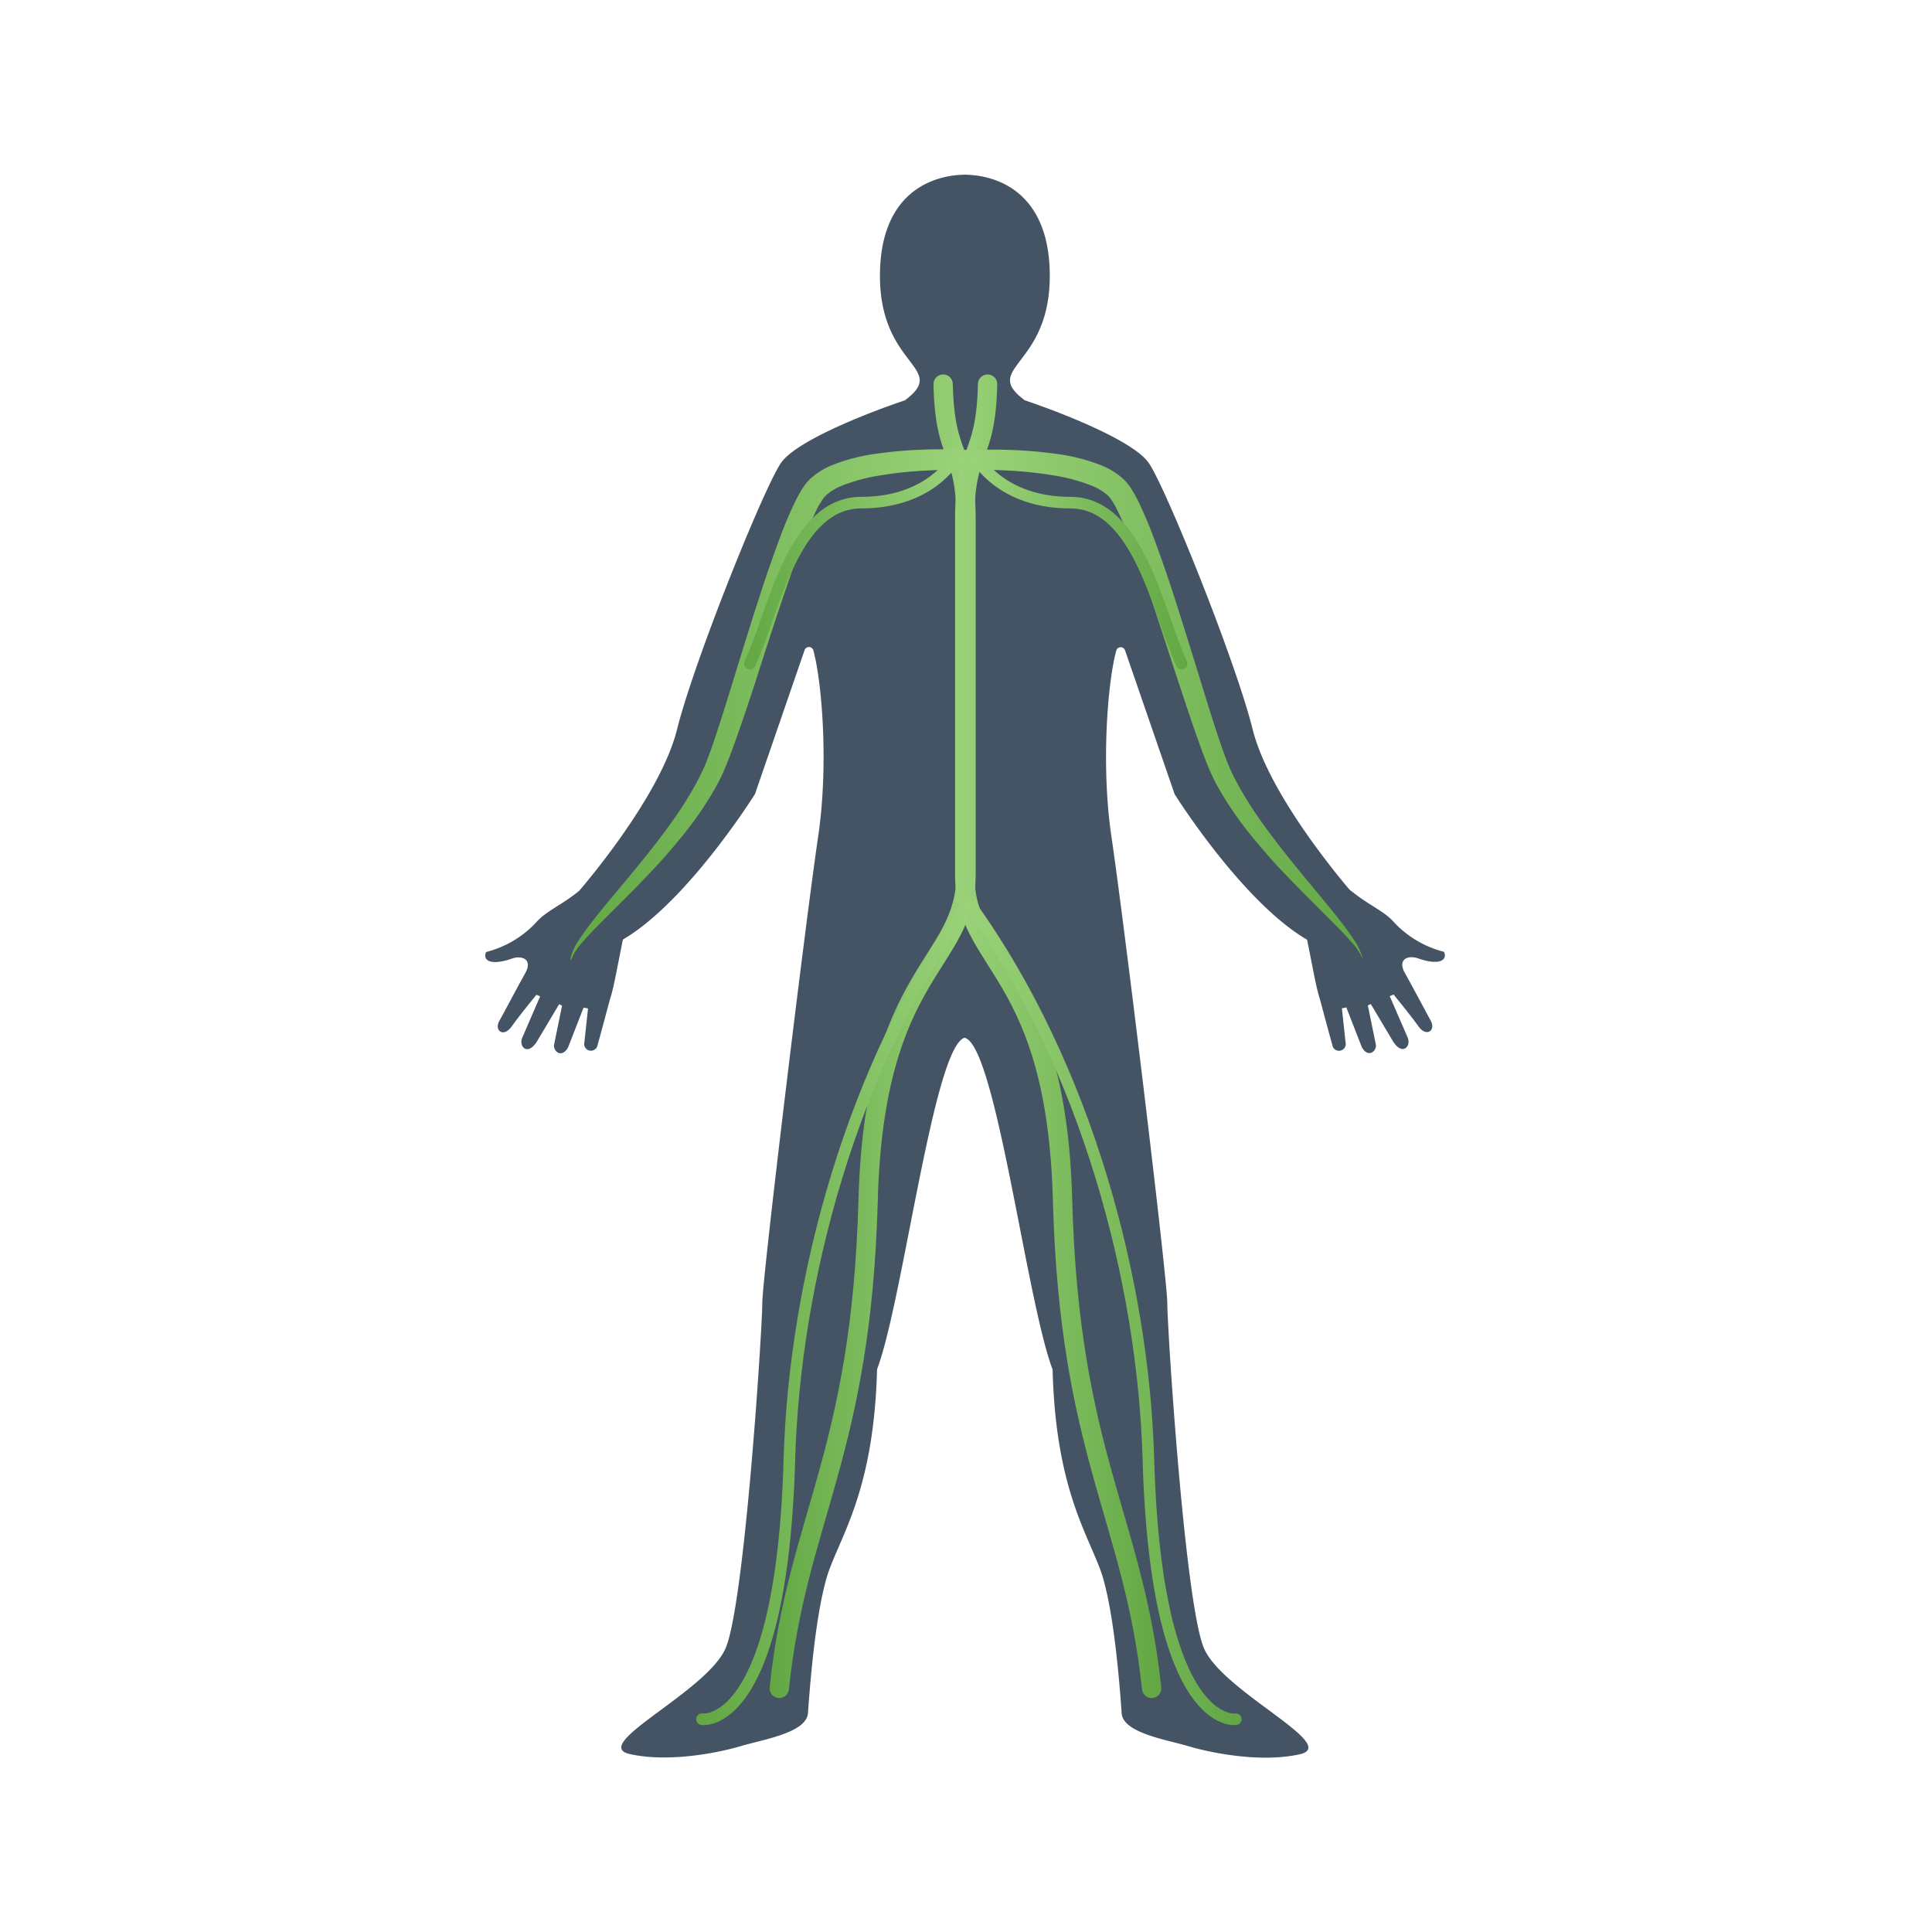
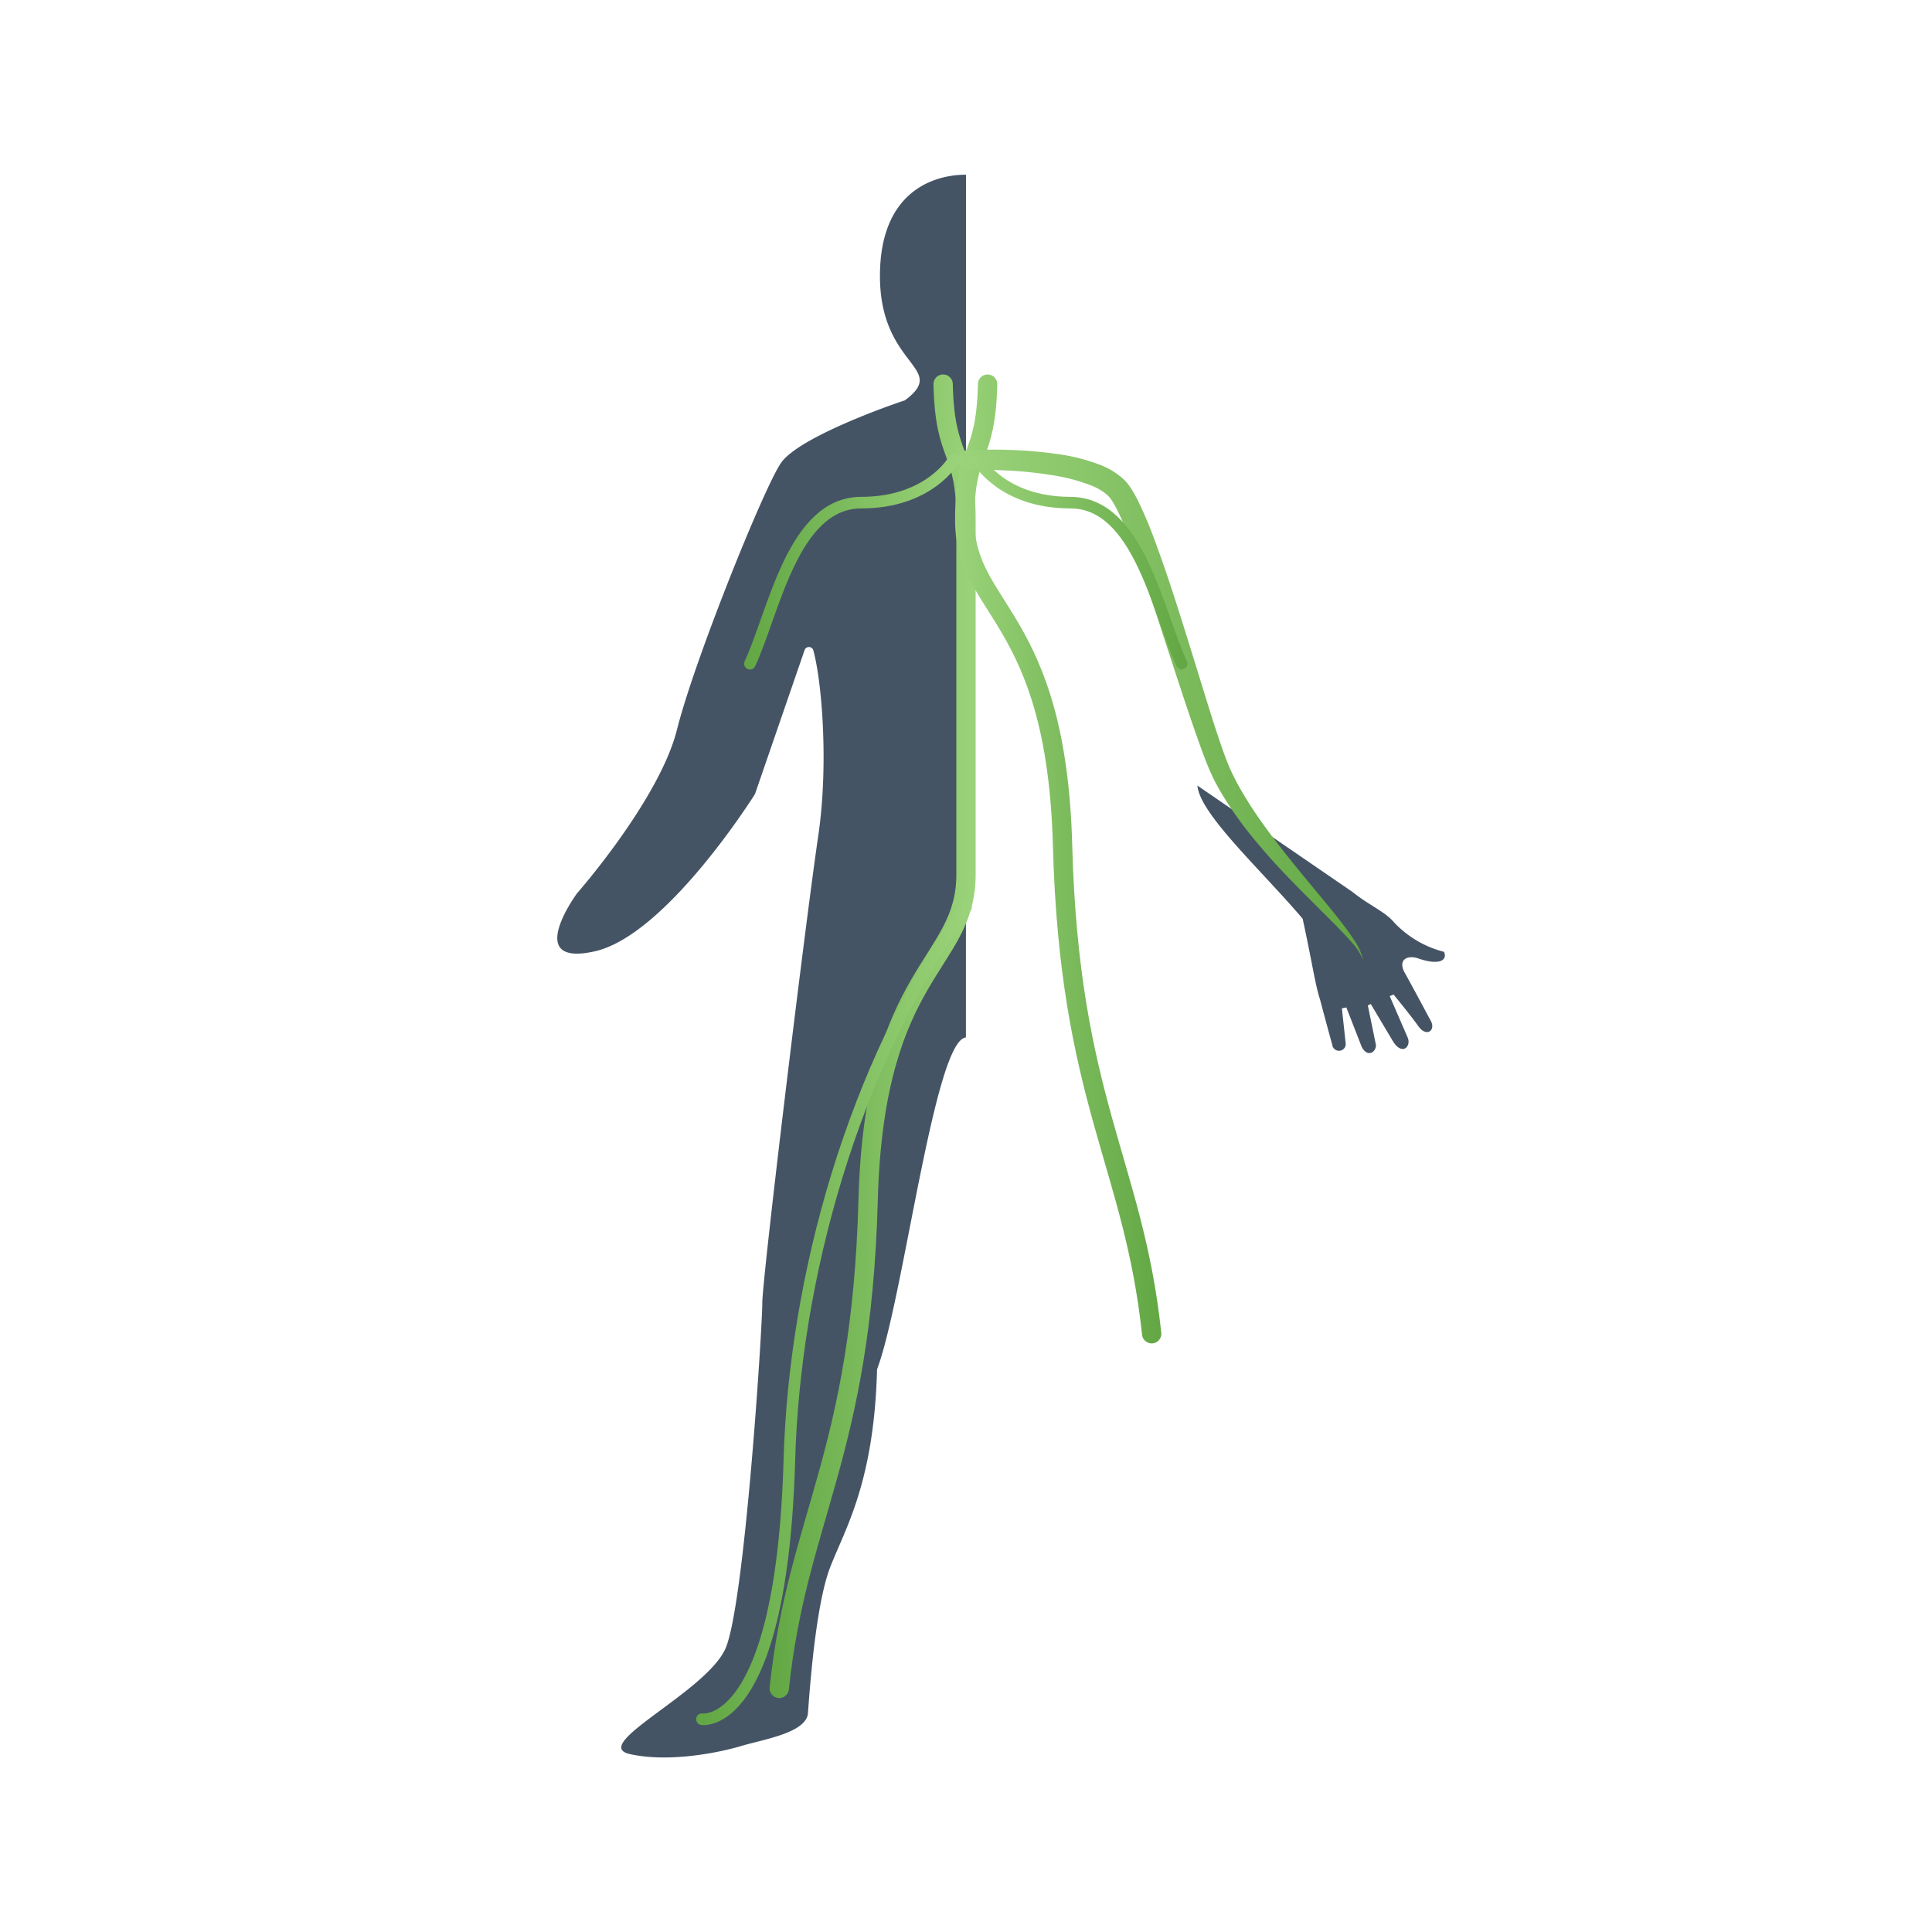
<svg xmlns="http://www.w3.org/2000/svg" xmlns:xlink="http://www.w3.org/1999/xlink" id="Layer_1" data-name="Layer 1" viewBox="0 0 500 500">
  <defs>
    <linearGradient id="Nexus_Gradient" x1="199.12" y1="268.18" x2="252.5" y2="268.18" gradientUnits="userSpaceOnUse">
      <stop offset="0" stop-color="#62a744" />
      <stop offset="1" stop-color="#9bd37a" />
    </linearGradient>
    <linearGradient id="Nexus_Gradient-2" x1="1757.57" y1="268.18" x2="1810.95" y2="268.18" gradientTransform="matrix(-1, 0, 0, 1, 2058.12, 0)" xlink:href="#Nexus_Gradient" />
    <linearGradient id="Nexus_Gradient-3" x1="145.25" y1="182.44" y2="182.44" xlink:href="#Nexus_Gradient" />
    <linearGradient id="Nexus_Gradient-4" x1="355.25" y1="182.38" x2="248" y2="182.38" xlink:href="#Nexus_Gradient" />
    <linearGradient id="Nexus_Gradient-5" x1="180.17" y1="339.86" x2="251.5" y2="339.86" xlink:href="#Nexus_Gradient" />
    <linearGradient id="Nexus_Gradient-6" x1="1888.76" y1="339.86" x2="1960.1" y2="339.86" gradientTransform="matrix(-1, 0, 0, 1, 2210.1, 0)" xlink:href="#Nexus_Gradient" />
    <linearGradient id="Nexus_Gradient-7" x1="192.58" y1="145.42" x2="248.34" y2="145.42" xlink:href="#Nexus_Gradient" />
    <linearGradient id="Nexus_Gradient-8" x1="1687.24" y1="145.42" x2="1743" y2="145.42" gradientTransform="matrix(-1, 0, 0, 1, 1994.56, 0)" xlink:href="#Nexus_Gradient" />
  </defs>
  <title>vascular-surgery</title>
  <path d="M250,45.21c-8.57,0-22.27,4.49-22.27,26.22,0,23.62,17.9,23.61,6.48,32.16-9.14,3.08-27.78,10.27-32,16.09s-22.46,51-27,69.12-25.89,42.41-25.89,42.41-14.08,19.16,4.57,15,41.5-40.71,41.5-40.71l12.86-37.32a1.19,1.19,0,0,1,2.22.06c2.28,8.26,4,29.85,1.27,48.23-3.42,23.27-14.46,114.3-14.46,120.8s-4.57,78-9.51,89.32-35.4,25-24.74,27.37,24.15-.69,28.77-2.09c5.49-1.66,16.92-3.38,17.3-8.51s1.9-27.72,5.71-37.65,11.41-21.9,12.17-51.33c6.85-18.13,14.83-85.21,23-85.89" style="fill:#455465" />
-   <path d="M149.48,230.88c-4.53,3.59-8.33,5-10.88,8a26.69,26.69,0,0,1-12.79,7.5c-.91,1.87.71,3.71,6.49,1.77,2.81-1.07,5.63.15,3.63,3.71s-5.68,10.56-6.72,12.38c-1.33,2.38,1,4.43,3.22,1.4,2-2.85,6.41-8.2,6.41-8.2l.95.41-4.65,10.75c-.94,2.23,1.4,4.81,3.83.92l5.74-9.64.75.39-2.09,10.21c-.12,1.74,2.09,3.44,3.66.55l4-10.26,1.15.24-1,9.22a1.75,1.75,0,0,0,3.48.2c.78-2.76,3.17-11.72,3.17-11.72,1.25-3.78,1.89-8.79,4.5-20.89C173,225.23,189,210.66,189.56,203.31" style="fill:#455465" />
-   <path d="M249.41,45.21c8.57,0,22.27,4.49,22.27,26.22,0,23.62-17.9,23.61-6.48,32.16,9.13,3.08,27.77,10.27,32,16.09s22.47,51,27,69.12,25.89,42.41,25.89,42.41,14.08,19.16-4.57,15S304,205.55,304,205.55l-12.87-37.32a1.19,1.19,0,0,0-2.22.06c-2.27,8.26-4,29.85-1.27,48.23,3.43,23.27,14.46,114.3,14.46,120.8s4.57,78,9.52,89.32,35.4,25,24.74,27.37-24.15-.69-28.78-2.09c-5.48-1.66-16.91-3.38-17.29-8.51s-1.9-27.72-5.71-37.65-11.41-21.9-12.17-51.33c-6.86-18.13-14.84-85.21-23-85.89" style="fill:#455465" />
  <path d="M309.89,203.31c.59,7.35,16.6,21.92,27.24,34.46,2.61,12.1,3.25,17.11,4.49,20.89,0,0,2.39,9,3.17,11.72a1.75,1.75,0,0,0,3.49-.2l-1-9.22,1.15-.24,4,10.26c1.57,2.89,3.78,1.19,3.66-.55L354,260.22l.75-.39,5.74,9.64c2.42,3.89,4.77,1.31,3.83-.92l-4.66-10.75,1-.41s4.39,5.35,6.42,8.2c2.16,3,4.54,1,3.21-1.4-1-1.82-4.71-8.82-6.71-12.38s.82-4.78,3.62-3.71c5.79,1.94,7.41.1,6.5-1.77a26.76,26.76,0,0,1-12.8-7.5c-2.54-3-6.34-4.36-10.88-8" style="fill:#455465" />
  <path d="M244.08,99.41c.44,20,5.92,16.08,5.92,35.15v91.78c0,23.66-23.71,24.25-25.33,84.24-1.77,65.84-18.37,82.2-23,126.37" style="fill:none;stroke-linecap:round;stroke-miterlimit:10;stroke-width:5px;stroke:url(#Nexus_Gradient)" />
-   <path d="M255.59,99.41c-.45,20-5.92,16.08-5.92,35.15v91.78c0,23.66,23.71,24.25,25.32,84.24,1.77,65.84,18.37,82.2,23.06,126.37" style="fill:none;stroke-linecap:round;stroke-miterlimit:10;stroke-width:5px;stroke:url(#Nexus_Gradient-2)" />
-   <path d="M249.9,121.53c-3.61,0-7.34.09-11,.29A105.31,105.31,0,0,0,228,123a46.82,46.82,0,0,0-10.15,2.71,14.17,14.17,0,0,0-3.94,2.37,7.06,7.06,0,0,0-.66.69c-.21.27-.42.59-.63.89l-.63,1-.6,1.15c-1.55,3.14-2.94,6.57-4.24,10s-2.52,7-3.72,10.49c-2.41,7-4.71,14.15-7,21.27s-4.65,14.24-7.27,21.35c-.67,1.79-1.36,3.56-2.18,5.37a57.71,57.71,0,0,1-2.75,5.17,92.41,92.41,0,0,1-6.52,9.48q-3.54,4.49-7.36,8.66t-7.82,8.14l-7.93,7.93c-1.3,1.34-2.59,2.68-3.79,4.09a14.76,14.76,0,0,0-3,4.6v0a.12.12,0,0,1-.15.07.11.11,0,0,1-.08-.13,14.15,14.15,0,0,1,2.36-5.19c1-1.59,2.16-3.11,3.32-4.6,2.3-3,4.73-5.84,7.12-8.72,4.79-5.74,9.54-11.47,13.78-17.49a98.9,98.9,0,0,0,5.84-9.25c.85-1.58,1.68-3.22,2.37-4.82s1.32-3.34,1.93-5.08c2.41-7,4.55-14.15,6.76-21.3s4.44-14.3,6.81-21.45c1.2-3.56,2.44-7.12,3.76-10.68a106.46,106.46,0,0,1,4.52-10.63l.71-1.34.82-1.35c.32-.47.64-.93,1-1.39a11.52,11.52,0,0,1,1.27-1.33,19.65,19.65,0,0,1,5.63-3.4,48.47,48.47,0,0,1,11.54-2.9,108.46,108.46,0,0,1,11.47-1c3.82-.16,7.58-.12,11.45.07a2.5,2.5,0,0,1-.15,5Z" style="fill:url(#Nexus_Gradient-3)" />
+   <path d="M255.59,99.41c-.45,20-5.92,16.08-5.92,35.15c0,23.66,23.71,24.25,25.32,84.24,1.77,65.84,18.37,82.2,23.06,126.37" style="fill:none;stroke-linecap:round;stroke-miterlimit:10;stroke-width:5px;stroke:url(#Nexus_Gradient-2)" />
  <path d="M250.39,116.54c3.88-.19,7.64-.24,11.46-.08a108.43,108.43,0,0,1,11.47,1,49,49,0,0,1,11.54,2.9,19.46,19.46,0,0,1,5.64,3.41,12.35,12.35,0,0,1,1.28,1.32c.37.47.68.93,1,1.4l.81,1.35.72,1.34a105.63,105.63,0,0,1,4.52,10.64c1.32,3.55,2.56,7.11,3.76,10.68,2.37,7.14,4.58,14.3,6.8,21.45s4.35,14.32,6.76,21.3c.61,1.74,1.24,3.47,1.92,5.08s1.51,3.24,2.36,4.82a100.37,100.37,0,0,0,5.84,9.26c4.23,6,9,11.77,13.75,17.52,2.38,2.88,4.8,5.75,7.1,8.74,1.16,1.49,2.28,3,3.3,4.6a14,14,0,0,1,2.32,5.15,14.57,14.57,0,0,0-3-4.64c-1.21-1.4-2.51-2.74-3.81-4.08L338,231.77q-4-4-7.84-8.13c-2.54-2.79-5-5.67-7.37-8.65a95.12,95.12,0,0,1-6.53-9.47c-1-1.68-1.92-3.35-2.75-5.17s-1.51-3.58-2.18-5.36c-2.63-7.12-4.95-14.24-7.29-21.35s-4.6-14.23-7-21.27c-1.2-3.53-2.42-7-3.72-10.49s-2.69-6.88-4.24-10l-.6-1.15-.63-1.05c-.21-.3-.41-.62-.62-.88a6.23,6.23,0,0,0-.67-.7,14,14,0,0,0-3.93-2.36A46.17,46.17,0,0,0,272.46,123a102.63,102.63,0,0,0-10.87-1.18c-3.65-.2-7.38-.34-11-.3h0a2.5,2.5,0,0,1-.16-5Z" style="fill:url(#Nexus_Gradient-4)" />
  <path d="M181.67,444.93s20.62,3.29,22.62-67.19c1.32-46.54,16.28-101.75,45.71-143" style="fill:none;stroke-linecap:round;stroke-miterlimit:10;stroke-width:3px;stroke:url(#Nexus_Gradient-5)" />
-   <path d="M319.83,444.93s-20.62,3.29-22.62-67.19c-1.32-46.54-16.28-101.75-45.71-143" style="fill:none;stroke-linecap:round;stroke-miterlimit:10;stroke-width:3px;stroke:url(#Nexus_Gradient-6)" />
  <path d="M246.84,119s-6.2,11.08-23.94,11.08-22.61,28.38-28.82,41.68" style="fill:none;stroke-linecap:round;stroke-miterlimit:10;stroke-width:3px;stroke:url(#Nexus_Gradient-7)" />
  <path d="M253.05,119s6.21,11.08,23.94,11.08,22.62,28.38,28.82,41.68" style="fill:none;stroke-linecap:round;stroke-miterlimit:10;stroke-width:3px;stroke:url(#Nexus_Gradient-8)" />
</svg>